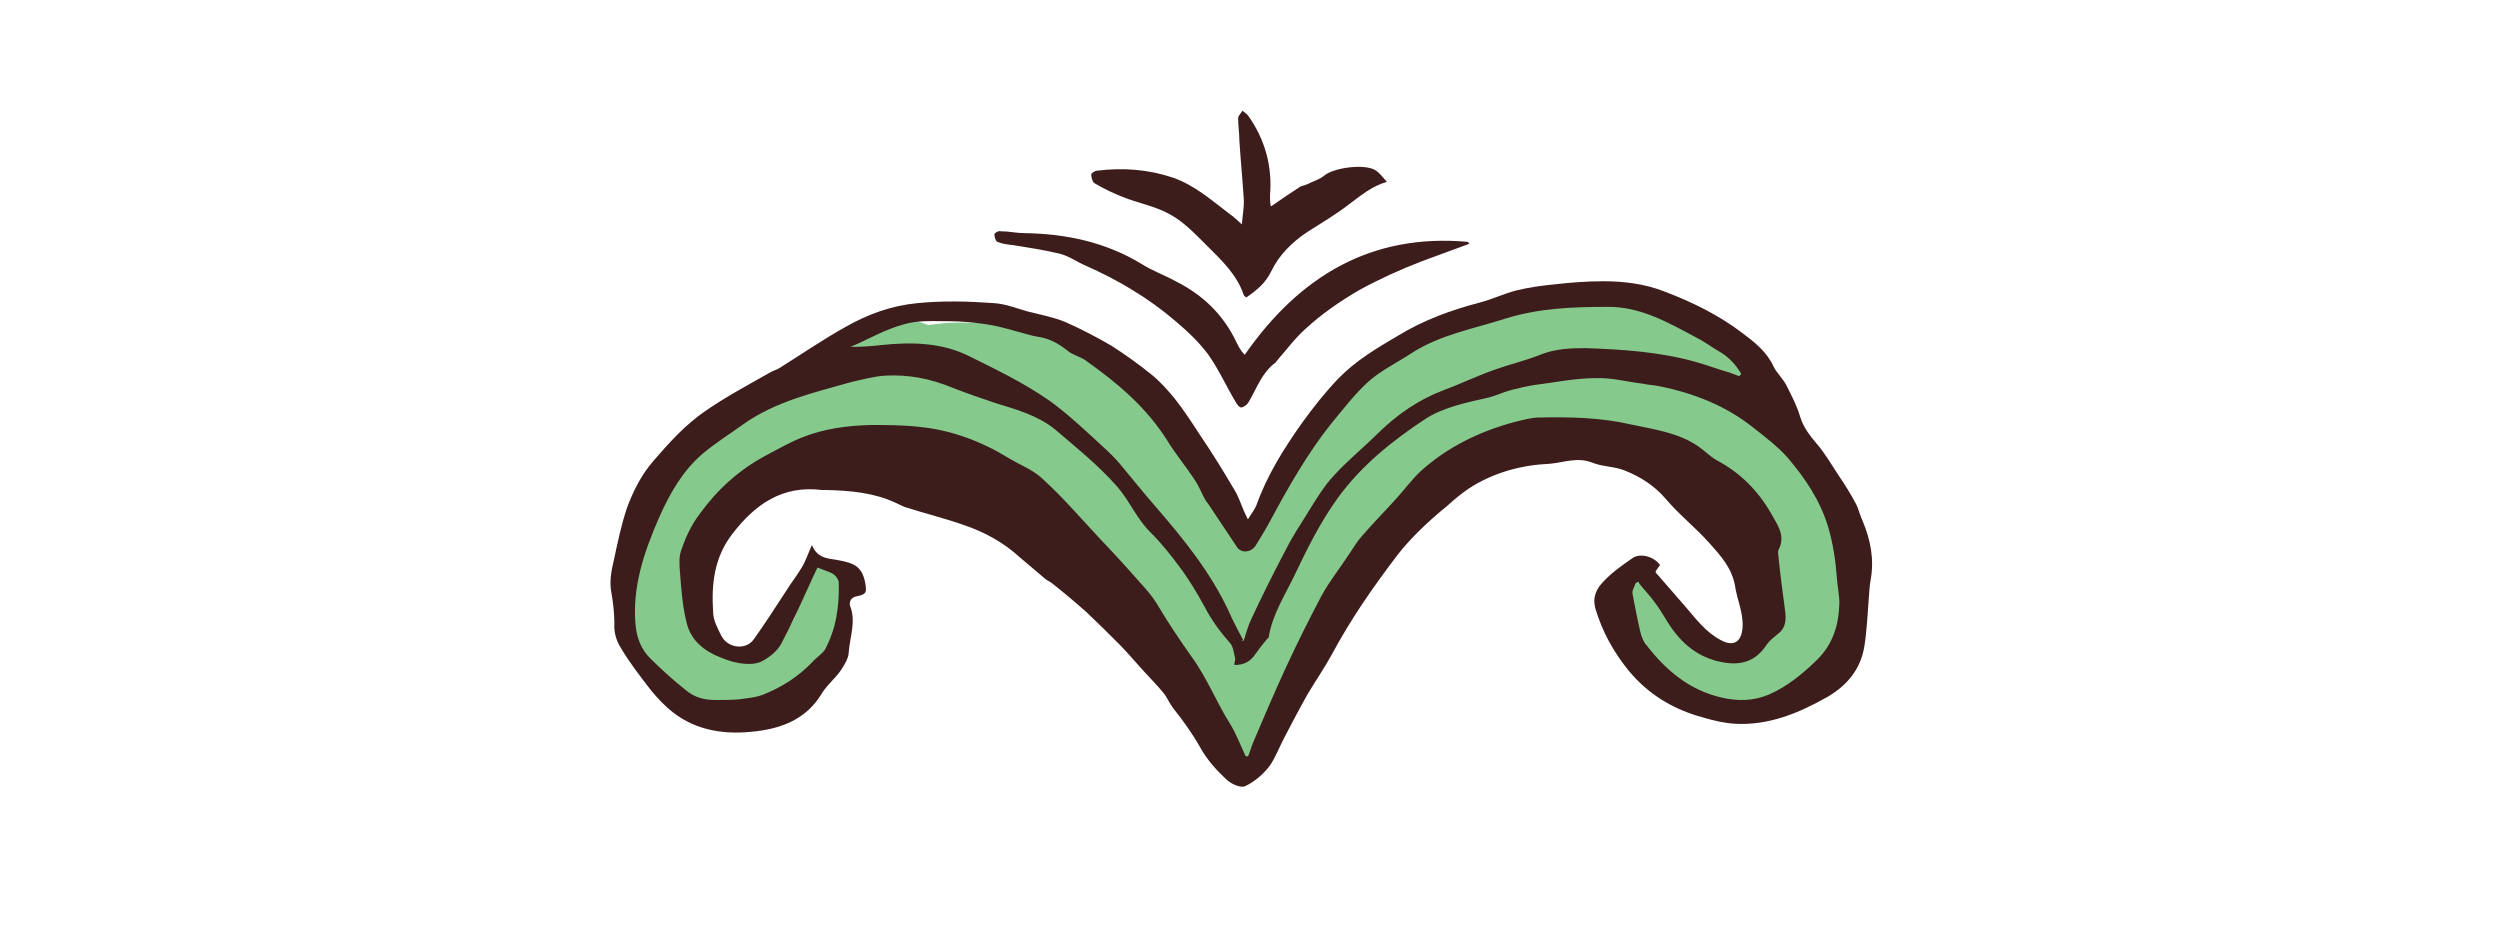
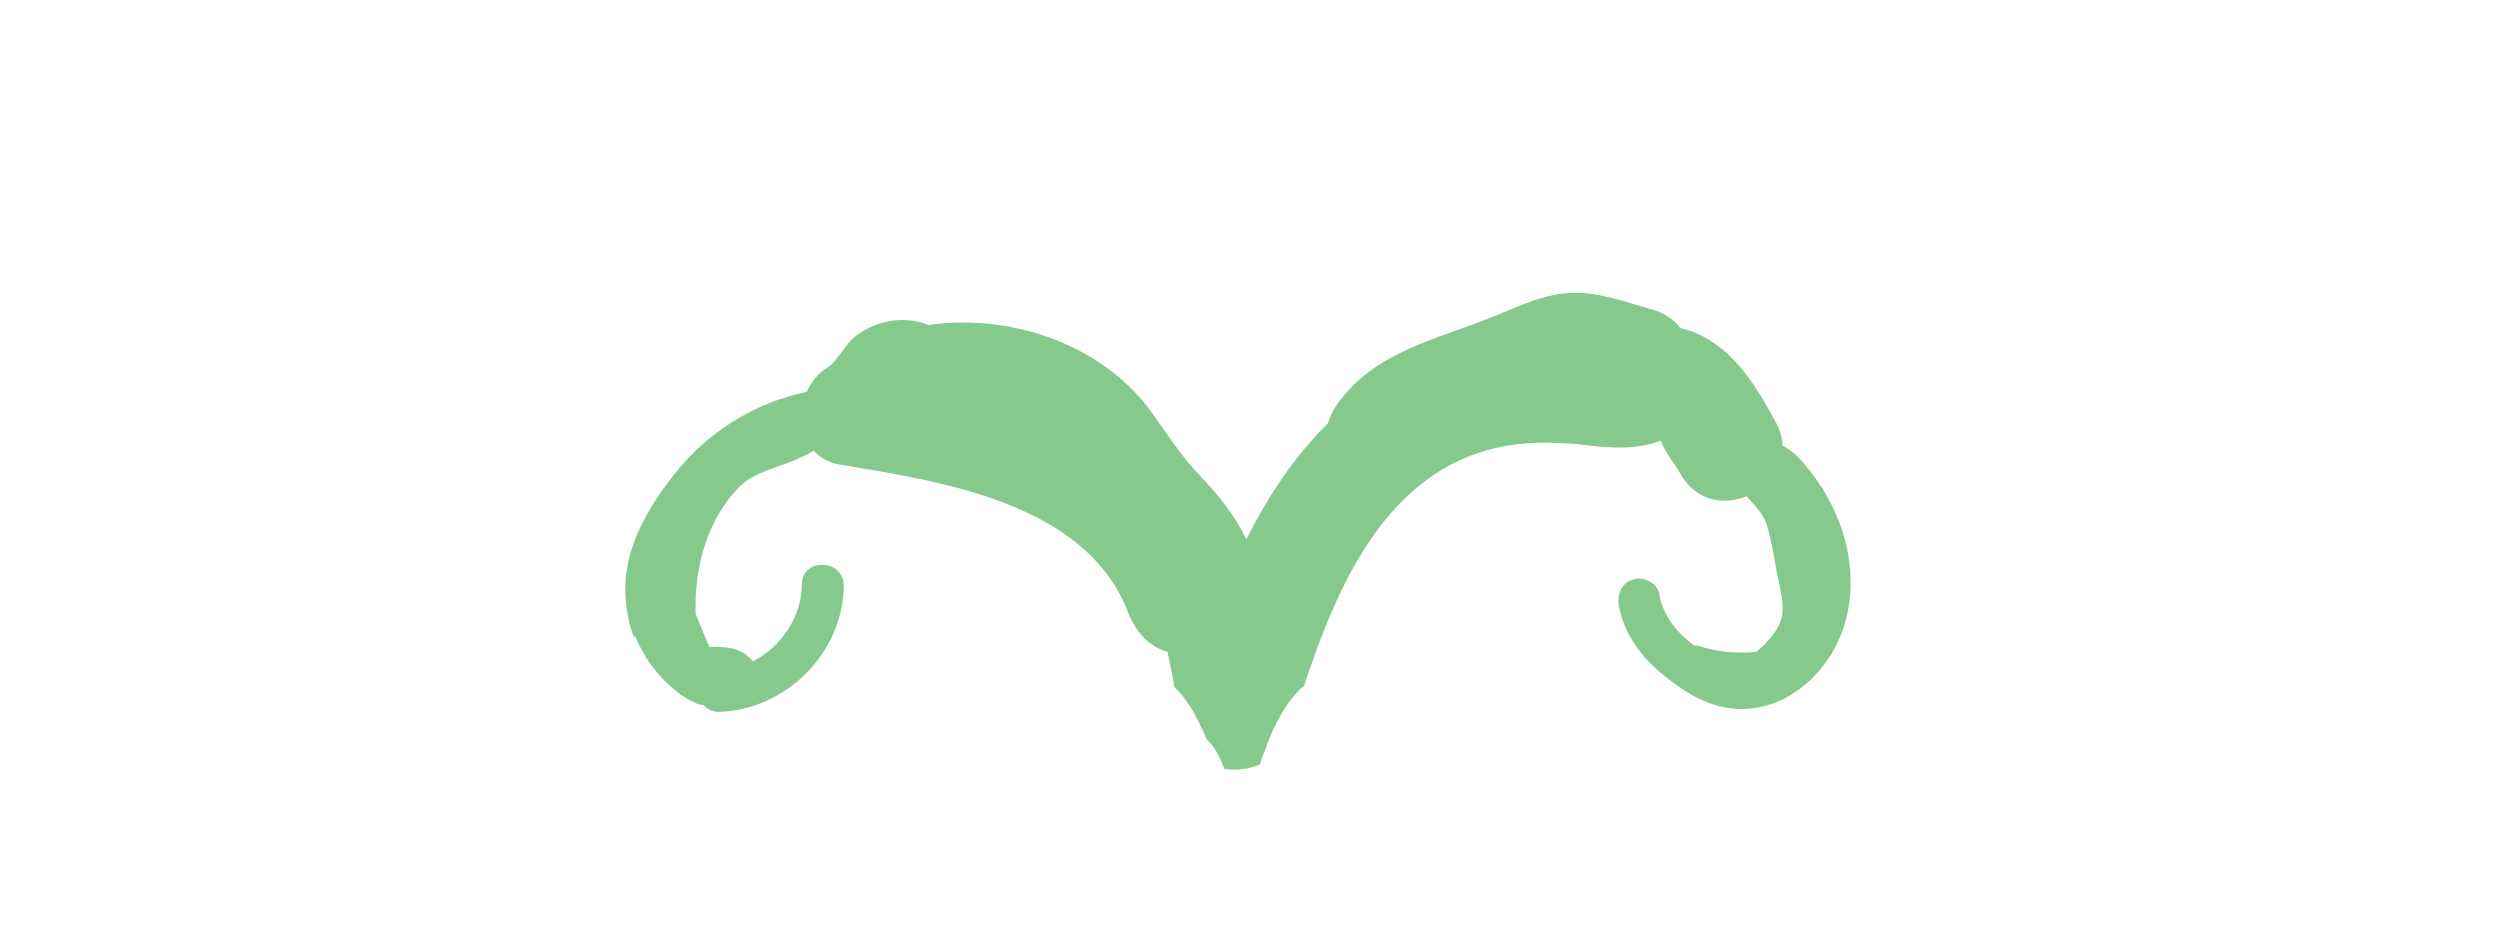
<svg xmlns="http://www.w3.org/2000/svg" data-id="Layer_1" data-name="Layer 1" version="1.1" viewBox="0 0 400 148">
  <defs>
    <style>
      .cls-1 {
        fill: #3d1c1c;
      }

      .cls-1, .cls-2 {
        stroke-width: 0px;
      }

      .cls-2 {
        fill: #86c98c;
      }
    </style>
  </defs>
  <path class="cls-2" d="M101.5,101.5c1.4,3.5,3.6,6.6,6.5,8.9.8.7,1.7,1.3,2.7,1.8,0,0,0,0,0,0h0c.3.1.5.2.8.4.4.1.7.2,1.1.2.6.7,1.4,1.1,2.4,1.1,10.7-.3,19.9-9.4,20-20.2,0-4.3-6.7-4.5-6.7-.2,0,5.1-3.3,10-7.8,12.3-.4-.4-.8-.8-1.3-1.2-1.6-1-3.2-1.1-5-1.1-.2,0-.5,0-.7,0,0,0,0,0,0,0-.3-.7-.6-1.4-.9-2.1-.4-1.1-.9-2.1-1.3-3.2,0-.2,0-.3,0-.5-.2-7,2-14.9,7.1-19.9,2.5-2.4,6.2-3,9.3-4.4.9-.4,1.7-.8,2.5-1.3,1,1.1,2.3,1.9,4,2.2,16.1,2.7,39.5,6,46.3,23.7,1.2,3.1,3.4,5.5,6.3,6.3.4,1.9.8,3.8,1.1,5.6,2.2,2.1,3.6,4.9,4.9,7.7,0,.2.2.4.3.7,1.3,1.2,2.1,2.9,2.8,4.7,1.9.3,3.9.1,5.7-.7.2-.7.4-1.4.7-2,1.2-3.5,2.9-7.1,5.5-9.8.2-.3.5-.5.8-.6,4.6-14,11-29.3,24.2-35.9,6.7-3.3,13.5-3.6,20.8-2.8,4,.5,8.3.8,12.1-.7,0,0,0,0,.1.1.5,1.7,2.2,3.6,3,5.1,2.5,4.5,7,5.2,10.7,3.7.1.2.2.3.4.5,1.3,1.5,2.3,2.4,2.9,4.4.6,2.2,1,4.5,1.4,6.8.4,2.2,1.2,4.7,1,7-.2,1.8-1.3,3.3-2.5,4.6-.5.6-1.1,1.1-1.7,1.6-3.2.3-6.3,0-9.4-1-.2,0-.3,0-.5,0-2.8-2.1-5-4.7-5.6-8.2-.3-1.8-2.4-2.9-4.1-2.4-1.9.5-2.7,2.3-2.4,4.1.7,4.1,3.1,7.7,6.2,10.4,3.1,2.7,6.8,5.3,10.9,6,8.6,1.6,16.4-5,18.9-12.9,2.8-8.7,0-18.3-5.6-25.2-1.1-1.4-2.5-3-4.2-3.8,0-1.2-.4-2.5-1.1-3.8-2.6-4.8-5.6-9.9-10.3-12.9-1.5-1-3.2-1.7-4.9-2.1-1-1.3-2.5-2.4-4.6-3-4.4-1.2-8.9-3-13.5-2.6-4.6.3-9.2,2.8-13.5,4.4-8.7,3.3-17.9,5.5-23.5,13.6-.6.9-1.1,1.9-1.3,2.8-5.4,5.3-9.6,11.7-13.1,18.6,0,0,0,0,0,0-1.8-3.9-4.5-7.1-7.4-10.2-3-3.1-5-6.3-7.5-9.8-7.9-11.2-22.7-16.2-36-14.3-.8-.3-1.6-.6-2.5-.7-3.3-.4-6.2.4-9,2.4-1.8,1.3-3,4.1-4.6,5.1-1.5.9-2.6,2.3-3.3,3.9-8.4,1.7-16,6.5-21.3,13.3-3.1,3.9-6.1,8.7-7.2,13.6-1,4.2-.6,8.6.9,12.6Z" />
-   <path class="cls-1" d="M199.6,83.2c.6-1,1.1-1.6,1.4-2.3,1.7-4.8,4.4-9.1,7.3-13.2,1.8-2.5,3.7-4.9,5.8-7.1,2.8-2.9,6.2-4.9,9.6-6.9,4.1-2.5,8.5-4.1,13.1-5.3,1.9-.5,3.8-1.4,5.7-1.9,2-.5,4.1-.8,6.2-1,2.6-.3,5.2-.5,7.8-.5,3.3,0,6.6.4,9.7,1.6,4.5,1.7,8.8,3.8,12.6,6.7,2,1.5,3.9,3,5,5.4.5,1,1.4,1.8,2,2.9.8,1.6,1.7,3.3,2.2,5,.5,1.7,1.5,3,2.6,4.3,1.3,1.5,2.3,3.2,3.4,4.9,1.1,1.6,2.1,3.2,3,4.9.4.8.6,1.8,1,2.6,1.3,3.1,1.9,6.2,1.3,9.5-.2,1-.2,2-.3,3-.2,2.5-.3,5.1-.7,7.6-.6,3.7-2.8,6.3-5.9,8.1-4.6,2.6-9.4,4.6-14.8,4.3-1.7-.1-3.4-.5-5.1-1-4.8-1.3-8.8-3.7-12-7.6-2.4-3-4.1-6.1-5.2-9.7-.6-2,.2-3.4,1.3-4.5,1.3-1.4,3-2.6,4.6-3.7,1.3-.9,3.5-.2,4.4,1.1-.2.3-.5.7-.7,1,0,.1,0,.2.1.3,1.6,1.8,3.1,3.6,4.7,5.4,1.7,2,3.3,4.1,5.6,5.3,2,1.1,3.3.4,3.5-1.9.2-2.4-.9-4.6-1.2-6.8-.5-2.8-2.3-4.8-4-6.7-2.2-2.5-4.9-4.6-7.1-7.2-1.8-2.1-4-3.5-6.5-4.5-1.7-.7-3.6-.6-5.3-1.3-2.3-.9-4.5,0-6.7.2-4.6.2-9,1.4-12.9,3.9-1.2.8-2.4,1.8-3.5,2.8-1.6,1.3-3.2,2.7-4.7,4.2-1.2,1.2-2.3,2.4-3.3,3.7-3.9,5.1-7.5,10.3-10.5,15.9-1.2,2.2-2.6,4.2-3.9,6.4-1.3,2.3-2.5,4.6-3.7,6.9-.8,1.5-1.4,3.2-2.4,4.6-1,1.3-2.4,2.5-3.9,3.2-.8.3-2.3-.4-3.1-1.2-1.5-1.4-3-3.1-4-4.9-1.3-2.3-2.8-4.4-4.4-6.4-.6-.8-1-1.8-1.6-2.5-.9-1.1-1.9-2.1-2.9-3.2-1.4-1.5-2.7-3.1-4.1-4.5-1.7-1.7-3.4-3.4-5.2-5.1-1.8-1.6-3.7-3.2-5.6-4.7-.4-.3-.9-.5-1.2-.8-1.3-1.1-2.6-2.2-3.9-3.3-2.6-2.4-5.7-4.1-9-5.2-3.1-1.1-6.4-1.9-9.5-2.9-.5-.2-1-.5-1.5-.7-3.5-1.6-7.2-1.9-11-2-.2,0-.4,0-.7,0-6.3-.8-10.7,2.3-14.3,7-2.9,3.7-3.4,8-3.1,12.5,0,1.3.7,2.6,1.3,3.8,1,2,3.9,2.4,5.2.6,2-2.8,3.9-5.8,5.8-8.7.7-1,1.4-2,2-3,.5-.9.9-2,1.5-3.4,1,2.4,2.9,2.1,4.6,2.5,2,.4,3.4.9,3.9,3.4.3,1.6.3,2-1.3,2.3-1.1.2-1.2,1-1.1,1.5,1,2.5,0,4.9-.2,7.4,0,1-.7,2.1-1.3,3-.9,1.3-2.3,2.4-3.1,3.8-2.4,3.9-6.2,5.4-10.4,5.9-4.8.6-9.4,0-13.3-3-1.3-1-2.5-2.3-3.5-3.5-1.7-2.2-3.5-4.5-4.9-6.9-.7-1.1-1.1-2.5-1-3.8,0-1.7-.2-3.4-.5-5.1-.3-1.6,0-3.4.4-5,.6-2.8,1.2-5.7,2.1-8.4,1-2.7,2.3-5.3,4.2-7.5,2.5-2.9,5.1-5.8,8.3-8,3.3-2.3,6.9-4.2,10.4-6.2.5-.3,1-.4,1.5-.7,3.5-2.2,7-4.6,10.6-6.6,3.5-2,7.3-3.4,11.5-3.8,4.1-.4,8.1-.3,12.2,0,1.8.1,3.6.8,5.3,1.3,2,.5,4.1.9,6.1,1.7,2.5,1.1,5,2.4,7.4,3.8,2.2,1.4,4.3,2.9,6.4,4.6,1.4,1.1,2.6,2.5,3.7,3.8,1.5,1.9,2.8,3.9,4.1,5.9,1.9,2.8,3.7,5.7,5.4,8.6.7,1.1,1.1,2.3,1.6,3.5.2.5.5,1,.9,1.9ZM262.2,93.1c-.2,0-.3.1-.5.2-.2.6-.6,1.2-.5,1.7.4,2.1.8,4.2,1.3,6.3.2.7.5,1.5,1,2,3.1,4,6.8,7.1,11.9,8.3,2.6.6,5.1.6,7.7-.5,2.9-1.3,5.2-3.2,7.5-5.4,2.7-2.6,3.6-5.7,3.7-9.2,0-1.3-.3-2.6-.4-4-.2-2.8-.6-5.5-1.4-8.2-1.3-4.3-3.7-7.8-6.5-11.1-1.6-1.8-3.6-3.3-5.5-4.8-4.4-3.5-9.5-5.5-15-6.6-.9-.2-1.7-.2-2.6-.4-2.5-.3-5.1-1-7.6-.9-3.3,0-6.5.7-9.8,1.1-1.3.2-2.5.5-3.7.8-1.2.3-2.4.9-3.6,1.2-3.5.8-7.1,1.5-10.1,3.4-5.3,3.5-10.2,7.4-14,12.6-2.9,4-5,8.3-7.1,12.7-1.5,3.1-3.4,6-4,9.6,0,.2-.3.3-.4.5-.6.7-1.2,1.5-1.7,2.2-.8,1.2-1.8,1.8-3.4,1.8,0-.5.2-.9.1-1.2-.2-.8-.3-1.7-.7-2.2-1.6-1.8-3-3.7-4.1-5.8-1.2-2.2-2.5-4.4-4-6.4-1.4-1.9-2.9-3.8-4.6-5.5-2.3-2.2-3.4-5.1-5.5-7.5-3-3.4-6.5-6.2-9.9-9.1-2.7-2.2-6.2-3.2-9.5-4.2-2.4-.8-4.7-1.6-7-2.5-3.4-1.4-6.9-2.1-10.6-1.9-1.8.1-3.6.6-5.4,1-6,1.7-12.2,3.1-17.4,6.8-2.2,1.6-4.5,3-6.6,4.8-3.1,2.7-5.1,6.2-6.8,10-2.4,5.5-4.4,11.2-3.8,17.4.2,2,.9,3.8,2.3,5.2,1.8,1.8,3.7,3.5,5.7,5.1,1.4,1.2,3,1.6,4.8,1.6,1.2,0,2.5,0,3.7-.1,1.4-.2,2.8-.3,4-.8,3-1.2,5.6-2.9,7.8-5.2.6-.7,1.5-1.2,2-2,1.8-3.3,2.3-6.9,2.2-10.7,0-.4-.4-1-.8-1.3-.8-.5-1.7-.7-2.6-1.1-.3.6-.5,1.1-.8,1.7-1.6,3.5-3.2,7.1-5,10.5-.6,1.1-1.8,2.1-2.9,2.7-.8.5-2,.6-3,.5-1.3-.1-2.6-.5-3.8-1-2.6-1-4.7-2.7-5.4-5.4-.7-2.7-.9-5.5-1.1-8.2-.1-1.2-.2-2.5.2-3.6.7-2,1.6-4,2.9-5.7,2.8-3.9,6.3-7.1,10.6-9.4,1.9-1,3.8-2.1,5.8-2.9,3.5-1.4,7.2-1.9,11-2,2.6,0,5.2,0,7.8.3,5.1.5,9.9,2.3,14.3,5,1.8,1.1,4,1.9,5.5,3.4,3.2,2.9,6,6.2,9,9.4,2.2,2.3,4.4,4.7,6.5,7.1,1,1.1,1.9,2.1,2.7,3.4,1.7,2.9,3.6,5.7,5.5,8.4,2.5,3.4,4,7.3,6.2,10.8,1,1.6,1.7,3.5,2.5,5.2.1,0,.3,0,.4,0,.3-.7.5-1.5.8-2.2,1.7-4,3.4-8,5.2-11.9,1.8-3.9,3.7-7.7,5.7-11.5,1.3-2.4,3-4.5,4.5-6.8.6-.9,1.2-1.9,1.9-2.7,1.7-2,3.6-3.9,5.4-5.9,1.4-1.5,2.6-3.2,4.1-4.6,4.3-3.9,9.5-6.4,15.1-7.9,1.3-.3,2.6-.7,3.9-.7,4.9-.1,9.8,0,14.6,1.1,3.7.8,7.6,1.3,10.8,3.5,1,.7,1.9,1.6,2.9,2.2,3.8,2,6.7,4.9,8.8,8.6,1,1.8,2.4,3.6,1.1,5.9,0,.1,0,.3,0,.5.3,3,.7,6,1.1,9,.2,1.4.2,2.8-1.1,3.8-.6.5-1.3,1-1.8,1.7-1.7,2.6-3.9,3.4-6.9,2.9-4.1-.7-6.9-3.1-9-6.5-.7-1.1-1.3-2.2-2.1-3.2-.7-1-1.6-1.9-2.4-2.9ZM198.5,102.5c.2,0,.3,0,.5,0,.3-1,.6-2,1-3,1.8-3.9,3.7-7.7,5.7-11.5,1-2,2.3-4,3.5-5.9,1.3-2.1,2.6-4.3,4.3-6.1,2.2-2.4,4.8-4.5,7.1-6.8,3-2.9,6.3-5.2,10.2-6.7,2.7-1,5.4-2.3,8.2-3.3,2.5-.9,5.1-1.5,7.6-2.5,2.3-.9,4.7-1,7.1-1,5.9.2,11.9.6,17.6,2.2,1.8.5,3.6,1.2,5.4,1.7.5.2,1.1.4,1.6.6,0-.1.2-.2.3-.4-.8-1.3-1.7-2.4-3.1-3.3-1.4-.8-2.7-1.8-4.1-2.5-4.5-2.4-9-5-14.3-4.9-5.4,0-10.7.2-16,1.8-5.2,1.7-10.7,2.6-15.4,5.7-2.3,1.5-4.8,2.7-6.8,4.5-2.2,2-4.1,4.5-6,6.8-3.8,4.8-6.8,10.1-9.7,15.5-.7,1.3-1.5,2.6-2.3,3.9-.8,1.2-2.4,1.2-3,.2-1.5-2.3-3.1-4.6-4.6-6.9-.2-.2-.3-.4-.5-.7-.6-1.1-1-2.2-1.7-3.2-1.3-2-2.9-3.9-4.2-6-3.4-5.5-8.2-9.5-13.3-13.1-.9-.6-2-.8-2.8-1.5-1.4-1.1-2.8-1.9-4.6-2.2-1.4-.2-2.7-.7-4-1-1.4-.4-2.9-.8-4.3-1-2-.3-4-.5-6-.5-2.4,0-5-.2-7.3.5-3,.8-5.7,2.4-8.5,3.6,1.7,0,3.3-.1,5-.3,4.8-.5,9.6-.4,14,1.8,2.6,1.3,5.3,2.6,7.8,4,2.1,1.2,4.3,2.5,6.2,4,2.6,2,5,4.3,7.4,6.5.9.8,1.7,1.6,2.5,2.5,2,2.4,4,4.9,6.1,7.3,4.4,5.1,8.6,10.3,11.5,16.5.7,1.6,1.5,3.1,2.3,4.6Z" />
-   <path class="cls-1" d="M199.2,56.7c8.8-12.6,20.3-19.4,35.7-18,0,.1.1.2.2.3-2.5.9-5.1,1.9-7.6,2.8-3.4,1.3-6.7,2.8-10,4.6-3.1,1.8-6,3.8-8.6,6.2-1.7,1.5-3,3.3-4.5,5-.1.1-.2.3-.3.4-2.2,1.6-3,4.1-4.3,6.3-.2.4-.7.8-1.2.9-.3,0-.7-.5-.9-.9-1.5-2.5-2.7-5.2-4.4-7.6-1.5-2-3.3-3.7-5.2-5.3-4.3-3.7-9.2-6.6-14.4-8.9-1.4-.6-2.6-1.5-4.1-1.9-2.5-.6-5.1-1-7.7-1.4-.8-.1-1.6-.2-2.3-.5-.3-.1-.5-.8-.5-1.2,0-.2.6-.6,1-.5,1.3,0,2.5.3,3.8.3,6.6.1,12.9,1.4,18.7,4.9,1.7,1.1,3.7,1.8,5.5,2.8,4.4,2.2,7.7,5.4,9.8,9.9.2.4.4.8.7,1.2.1.2.3.4.6.7Z" />
-   <path class="cls-1" d="M203.4,33c1.7-1.2,3.2-2.2,4.6-3.1.3-.2.7-.2,1.1-.4,1-.5,2.1-.8,2.9-1.5,1.6-1.2,6.3-1.8,8-.8.7.4,1.2,1.1,1.9,1.9-2.5.7-4.3,2.3-6.2,3.7-2.1,1.6-4.3,2.9-6.5,4.3-2.4,1.6-4.5,3.6-5.8,6.3-.9,1.9-2.4,3.1-4,4.2-.1-.1-.3-.2-.4-.4-1.1-3.3-3.6-5.6-6-8-1.8-1.8-3.6-3.7-5.8-4.9-2.3-1.3-5.1-1.8-7.6-2.8-1.5-.6-3-1.3-4.5-2.2-.3-.2-.5-.9-.5-1.4,0-.2.6-.6,1-.6,4.1-.5,8.1-.2,12,1.1,3.5,1.2,6.2,3.6,9.1,5.8.6.4,1.1.9,2,1.7.1-1.5.4-2.8.3-4.1-.2-3.1-.5-6.2-.7-9.3,0-1.2-.2-2.4-.2-3.6,0-.4.5-.8.7-1.2.3.3.7.5.9.8,2.7,3.8,3.9,8.1,3.5,12.8,0,.4,0,.9.1,1.6Z" />
</svg>